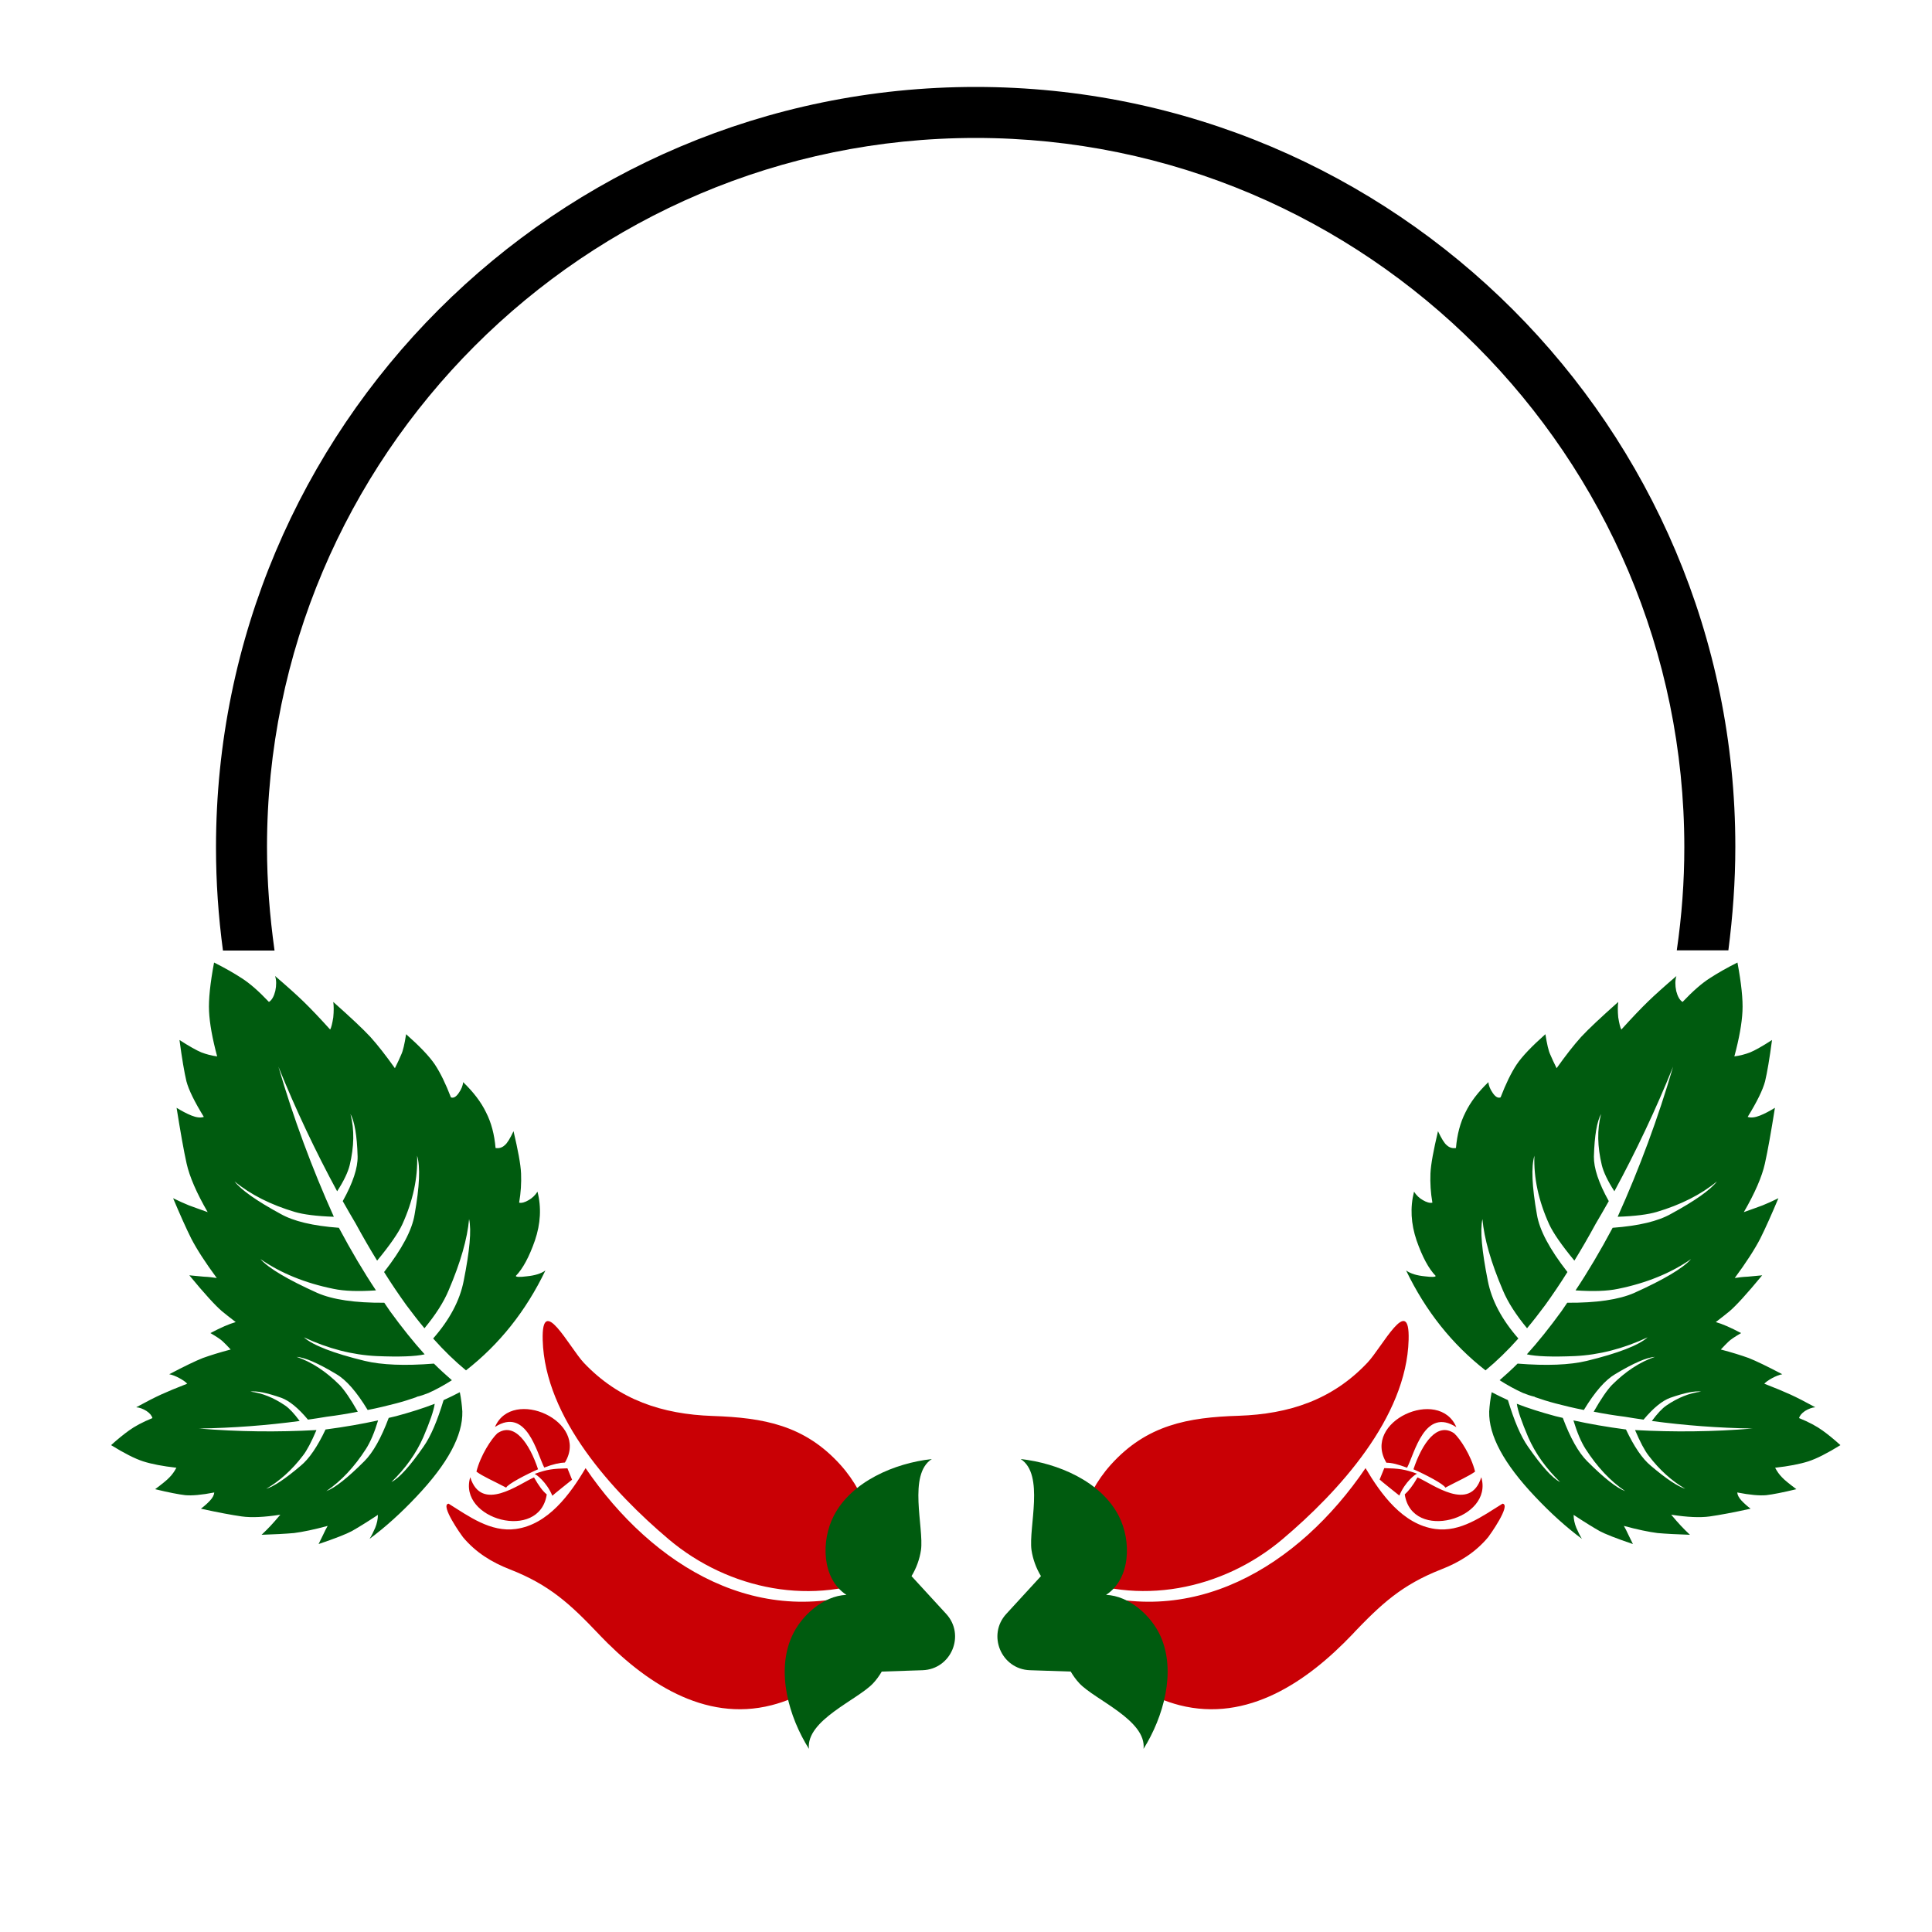
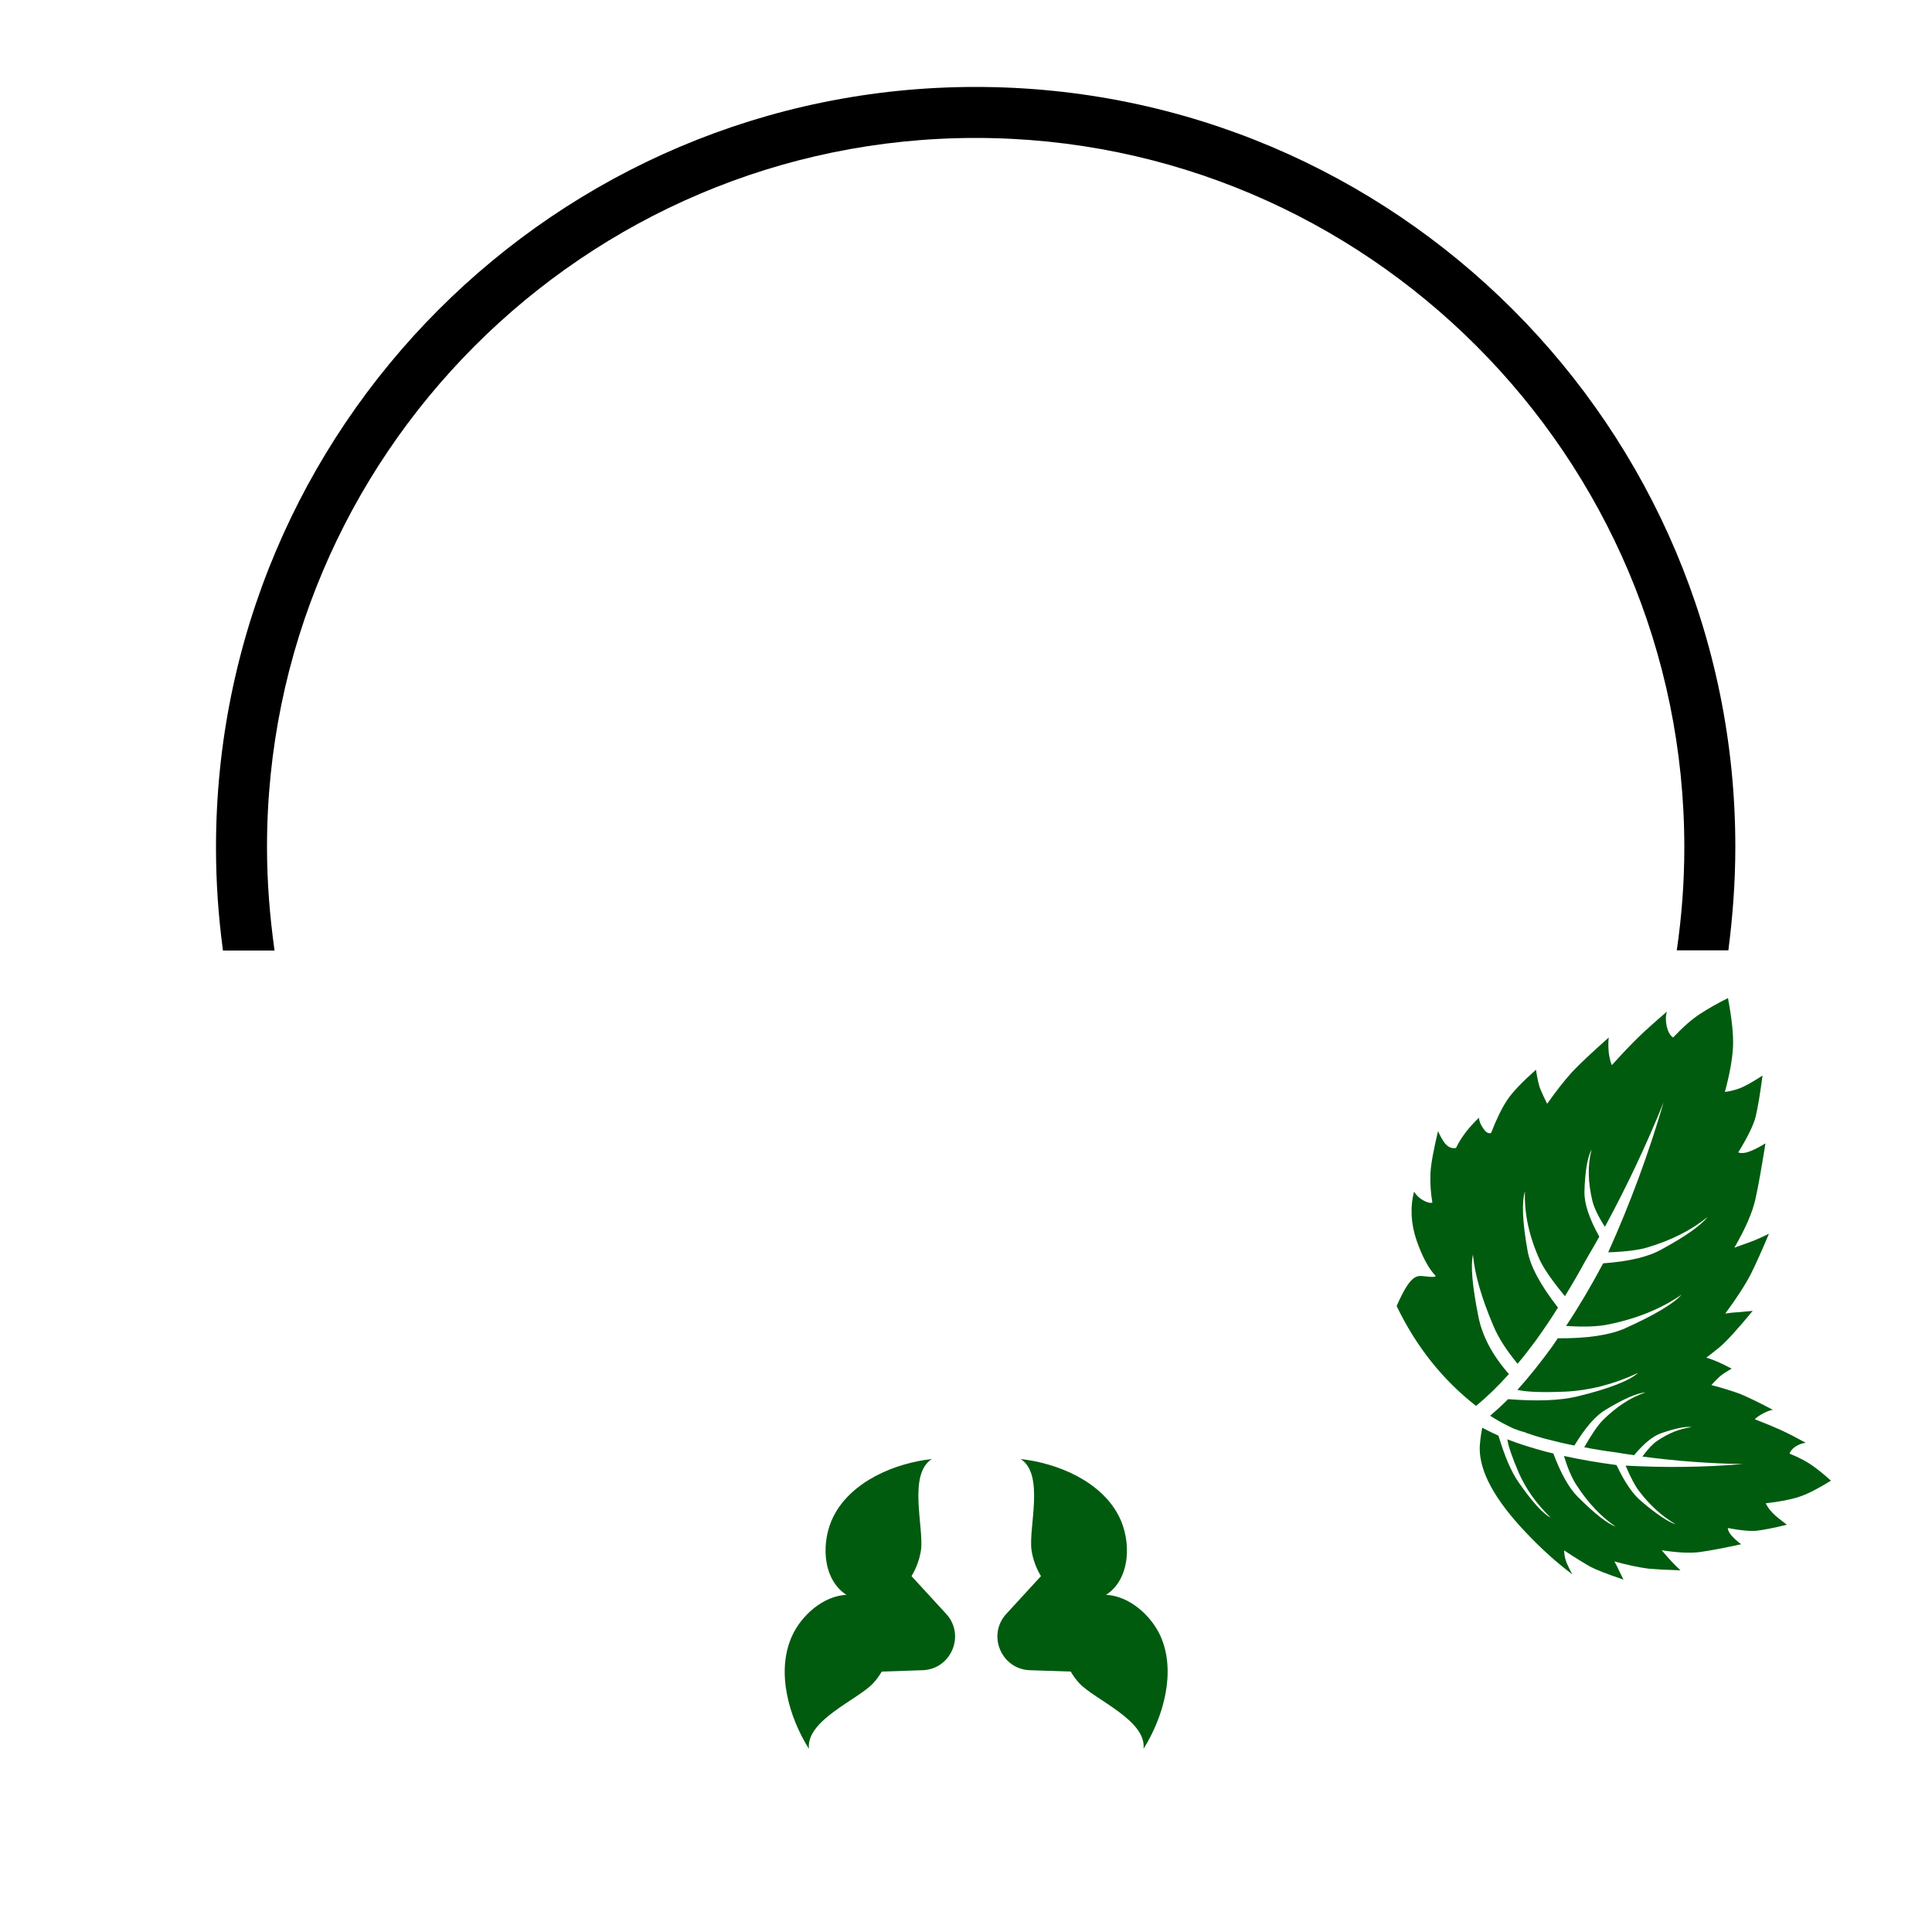
<svg xmlns="http://www.w3.org/2000/svg" version="1.1" id="Layer_1" x="0px" y="0px" width="1000px" height="1000px" viewBox="0 0 1000 1000" style="enable-background:new 0 0 1000 1000;" xml:space="preserve">
  <style type="text/css">
	.st0{fill:#005B0F;}
	.st1{fill:#C90005;}
</style>
  <g>
-     <path class="st0" d="M272.8,660.6c-3.9,0.5-5.8,0.4-5.8-0.2c3.6-3.7,6.9-9.8,9.9-18.4c2.9-8.6,3.4-17,1.3-25.2   c-1.2,1.9-2.8,3.4-4.6,4.4c-1.9,1.1-3.5,1.6-4.9,1.3c0.9-5.2,1.2-10.2,1-15.1c-0.2-4.8-1.6-12.1-3.9-21.9c-1.8,3.8-3.3,6.3-4.6,7.3   c-1.3,1.2-2.9,1.7-4.7,1.4c-0.6-7-2.2-13.1-4.9-18.4c-2.6-5.4-6.6-10.6-11.9-15.7c-0.1,1.8-0.9,3.7-2.3,5.7c-1.4,2-2.7,2.7-4,2.2   c-2.7-7-5.4-12.6-8.3-17c-2.9-4.3-7.9-9.5-14.9-15.7c-0.8,5.1-1.6,8.6-2.5,10.5c-0.8,1.9-1.9,4.3-3.3,7.1   c-4.7-6.6-8.9-12-12.7-16.2c-3.8-4.1-10.2-10.1-19.2-18.1c0.3,2.1,0.3,4.8,0,8c-0.5,3.1-1,5.2-1.6,6.3c-5.6-6.2-10.2-11-13.8-14.5   c-3.5-3.4-8.4-7.8-14.7-13.2c0.7,2.2,0.7,4.8,0.1,7.7c-0.7,2.8-1.8,4.8-3.3,5.7c-5.3-5.6-10-9.7-14.1-12.3c-4-2.6-8.7-5.3-14.3-8.1   c-2,10.7-2.9,19.1-2.6,25.2c0.3,6.3,1.7,14.1,4.2,23.4c-2.9-0.4-5.6-1.1-8.2-2.1c-2.4-1-6.2-3.1-11.3-6.4   c1.3,9.7,2.5,16.8,3.6,21.4c1.2,4.5,4.2,10.6,9,18.4c-1.7,0.6-3.9,0.3-6.4-0.7c-2.5-1-5.1-2.4-7.7-4c2,12.5,3.7,22.2,5.2,28.9   c1.5,6.7,5.1,15.1,10.9,25.1c-4-1.4-7.2-2.6-9.7-3.5c-2.4-1-5.2-2.2-8.2-3.7c3.5,8.3,6.6,15.3,9.4,20.9c2.9,5.6,7.3,12.4,13.2,20.4   c-1.9-0.3-4.2-0.6-6.8-0.7c-2.5-0.2-4.9-0.5-7.4-0.7c7.9,9.6,13.6,15.8,16.9,18.6c1.7,1.4,4.1,3.3,7.1,5.6c-3.5,1-7.8,2.9-13.1,5.7   c3.3,1.9,5.5,3.4,6.5,4.4c1.1,1,2.4,2.4,4,4.1c-5.7,1.5-10.5,3-14.4,4.4c-3.8,1.5-9.6,4.3-17.4,8.4c1.6,0.3,3.4,1,5.4,2.1   c2,1.1,3.3,2.1,3.9,2.8c-5.7,2.2-10.2,4.1-13.5,5.6c-3.3,1.5-7.6,3.7-12.9,6.6c1.7,0.1,3.5,0.8,5.3,1.9c1.8,1.2,2.8,2.5,3.1,3.7   c-5.2,2.1-9.2,4.3-12.1,6.4c-2.8,2-6,4.6-9.3,7.6c6.8,4.2,12.3,7,16.6,8.4c4.4,1.4,10.1,2.5,17.2,3.3c-1,1.9-2.2,3.6-3.6,5   c-1.3,1.4-3.8,3.4-7.4,6.1c7,1.7,12.2,2.7,15.6,3.1c3.4,0.3,8.4-0.1,15-1.4c-0.1,1.3-0.8,2.7-2.2,4.2c-1.4,1.5-3,2.9-4.7,4.2   c9.1,2,16.2,3.3,21.1,4c5,0.7,11.7,0.4,20-0.9c-2,2.4-3.7,4.3-5,5.7c-1.3,1.4-2.9,3-4.7,4.7c6.6-0.2,12.2-0.5,16.8-0.9   c4.6-0.6,10.4-1.8,17.4-3.7c-0.7,1.2-1.5,2.7-2.3,4.5c-0.8,1.6-1.6,3.3-2.4,4.9c8.6-2.9,14.4-5.2,17.2-6.7   c2.8-1.6,7.3-4.3,13.5-8.4c0,2.2-0.5,4.5-1.4,6.7c-0.9,2.1-1.9,4.1-2.9,5.7c8.1-6,16.2-13.3,24.3-21.9c16.1-17,24-31.6,23.7-44   c-0.2-3.2-0.6-6.5-1.3-10c-2.7,1.4-5.5,2.8-8.4,4.1c-3.2,10.6-6.6,18.7-10.4,24.1c-7.1,10.2-12.6,16.3-16.6,18.3   c7.3-7.1,12.8-14.8,16.5-23.2c3.4-8,5.4-13.7,5.9-17.3c-5.9,2.3-12.6,4.4-20,6.4c-1.3,0.3-2.5,0.6-3.8,0.9   c-3.9,10.4-8.1,17.9-12.6,22.4c-8.7,8.7-15.3,13.9-19.7,15.5c7.7-5.2,14.5-12.5,20.5-21.8c2.3-3.6,4.4-8.5,6.3-14.8   c-8.2,1.8-17.3,3.4-27.2,4.7c-4.2,8.9-8.5,15.2-12.9,18.8c-8,6.8-13.9,10.7-17.8,11.9c6.9-4,13.3-9.7,19-17.2   c2.1-2.7,4.4-7.1,7-13.2c-20.2,1.1-40.4,0.9-60.8-0.8c17.6-0.3,35-1.6,52.1-3.9c-2.8-3.8-5.3-6.5-7.5-8c-6-4.1-12-6.5-18-7.2   c3.2-0.5,8.5,0.6,16,3.2c4.1,1.5,8.7,5.2,13.8,11.3c3.5-0.5,6.8-1,9.7-1.5c5.6-0.7,11-1.6,16.1-2.6c-3.8-6.7-7-11.3-9.4-13.8   c-7-7-14.4-11.9-22.3-14.6c4.3,0.3,11.2,3.3,20.5,8.9c5.2,3,10.6,9.2,16.3,18.6c5.2-1,10.1-2.2,14.7-3.4c3.8-1,7.3-2.1,10.7-3.3   c0,0-0.1-0.1-0.1-0.1c2.2-0.5,4.2-1.2,6.2-2c4-1.8,8-4,12.1-6.6c-3.1-2.7-6.3-5.6-9.3-8.6c-15.1,1.2-27,0.7-35.8-1.4   c-16.4-4-26.9-8.1-31.5-12.2c12.6,5.9,25.2,9.1,37.6,9.7c11.8,0.5,20.1,0.2,24.9-0.9c-5.8-6.4-11.8-13.9-17.9-22.3   c-1-1.5-2-2.9-3-4.4c-15.1,0.1-26.7-1.6-34.7-5.1c-15.3-6.9-25.1-12.7-29.4-17.5c10.4,7.2,23,12.4,37.8,15.4c5.7,1.2,13,1.4,22,0.8   c-6.4-9.6-12.8-20.4-19.2-32.4c-13.5-1-23.5-3.4-30.2-7.2c-12.5-6.8-20.4-12.4-23.8-16.8c8.4,6.9,18.8,12.1,31.2,15.8   c4.4,1.3,11.2,2.2,20.2,2.5c-11.3-25.1-20.9-51-28.7-77.7c9,22.3,19.2,43.8,30.4,64.5c3.5-5.4,5.6-9.9,6.5-13.5   c2.3-9.6,2.5-18.4,0.4-26.5c2.1,3.8,3.4,11.1,3.7,22c0.1,5.9-2.4,13.6-7.7,23.1c2.4,4.2,4.6,8.1,6.7,11.6   c3.7,6.8,7.4,13.2,11.1,19.2c6.7-8.1,11-14.4,13-18.7c5.6-12.3,8.1-24.2,7.7-35.6c1.7,5.7,1.3,15.8-1.3,30.4   c-1.3,8.1-6.6,18-15.8,29.8c3.8,6.1,7.7,11.8,11.5,17.1c3.2,4.3,6.3,8.3,9.4,12c5.7-6.9,9.9-13.4,12.5-19.6   c6.2-14.5,9.7-26.8,10.6-36.9c1.3,5.8,0.3,16.4-2.8,32c-2,10.2-7.3,20.1-15.8,29.8c5.6,6.3,11.3,11.8,17,16.5   c17.3-13.5,31-30.7,41.1-51.7C279.9,659.3,276.7,660.2,272.8,660.6z" />
-     <path class="st0" d="M737.3,660.6c3.9,0.5,5.8,0.4,5.8-0.2c-3.6-3.7-6.9-9.8-9.9-18.4c-2.9-8.6-3.4-17-1.3-25.2   c1.2,1.9,2.8,3.4,4.6,4.4c1.9,1.1,3.5,1.6,4.9,1.3c-0.9-5.2-1.2-10.2-1-15.1c0.2-4.8,1.6-12.1,3.9-21.9c1.8,3.8,3.3,6.3,4.6,7.3   c1.3,1.2,2.9,1.7,4.7,1.4c0.6-7,2.2-13.1,4.9-18.4c2.6-5.4,6.6-10.6,11.9-15.7c0.1,1.8,0.9,3.7,2.3,5.7c1.4,2,2.7,2.7,4,2.2   c2.7-7,5.4-12.6,8.3-17c2.9-4.3,7.9-9.5,14.9-15.7c0.8,5.1,1.6,8.6,2.5,10.5c0.8,1.9,1.9,4.3,3.3,7.1c4.7-6.6,8.9-12,12.7-16.2   c3.8-4.1,10.2-10.1,19.2-18.1c-0.3,2.1-0.3,4.8,0,8c0.5,3.1,1,5.2,1.6,6.3c5.6-6.2,10.2-11,13.8-14.5c3.5-3.4,8.4-7.8,14.7-13.2   c-0.7,2.2-0.7,4.8-0.1,7.7c0.7,2.8,1.8,4.8,3.3,5.7c5.3-5.6,10-9.7,14.1-12.3c4-2.6,8.7-5.3,14.3-8.1c2,10.7,2.9,19.1,2.6,25.2   c-0.3,6.3-1.7,14.1-4.2,23.4c2.9-0.4,5.6-1.1,8.2-2.1c2.4-1,6.2-3.1,11.3-6.4c-1.3,9.7-2.5,16.8-3.6,21.4c-1.2,4.5-4.2,10.6-9,18.4   c1.7,0.6,3.9,0.3,6.4-0.7c2.5-1,5.1-2.4,7.7-4c-2,12.5-3.7,22.2-5.2,28.9c-1.5,6.7-5.1,15.1-10.9,25.1c4-1.4,7.2-2.6,9.7-3.5   c2.4-1,5.2-2.2,8.2-3.7c-3.5,8.3-6.6,15.3-9.4,20.9c-2.9,5.6-7.3,12.4-13.2,20.4c1.9-0.3,4.2-0.6,6.8-0.7c2.5-0.2,4.9-0.5,7.4-0.7   c-7.9,9.6-13.6,15.8-16.9,18.6c-1.7,1.4-4.1,3.3-7.1,5.6c3.5,1,7.8,2.9,13.1,5.7c-3.3,1.9-5.5,3.4-6.5,4.4c-1.1,1-2.4,2.4-4,4.1   c5.7,1.5,10.5,3,14.4,4.4c3.8,1.5,9.6,4.3,17.4,8.4c-1.6,0.3-3.4,1-5.4,2.1c-2,1.1-3.3,2.1-3.9,2.8c5.7,2.2,10.2,4.1,13.5,5.6   c3.3,1.5,7.6,3.7,12.9,6.6c-1.7,0.1-3.5,0.8-5.3,1.9c-1.8,1.2-2.8,2.5-3.1,3.7c5.2,2.1,9.2,4.3,12.1,6.4c2.8,2,6,4.6,9.3,7.6   c-6.8,4.2-12.3,7-16.6,8.4c-4.4,1.4-10.1,2.5-17.2,3.3c1,1.9,2.2,3.6,3.6,5c1.3,1.4,3.8,3.4,7.4,6.1c-7,1.7-12.2,2.7-15.6,3.1   c-3.4,0.3-8.4-0.1-15-1.4c0.1,1.3,0.8,2.7,2.2,4.2c1.4,1.5,3,2.9,4.7,4.2c-9.1,2-16.2,3.3-21.1,4c-5,0.7-11.7,0.4-20-0.9   c2,2.4,3.7,4.3,5,5.7c1.3,1.4,2.9,3,4.7,4.7c-6.6-0.2-12.2-0.5-16.8-0.9c-4.6-0.6-10.4-1.8-17.4-3.7c0.7,1.2,1.5,2.7,2.3,4.5   c0.8,1.6,1.6,3.3,2.4,4.9c-8.6-2.9-14.4-5.2-17.2-6.7c-2.8-1.6-7.3-4.3-13.5-8.4c0,2.2,0.5,4.5,1.4,6.7c0.9,2.1,1.9,4.1,2.9,5.7   c-8.1-6-16.2-13.3-24.3-21.9c-16.1-17-24-31.6-23.7-44c0.2-3.2,0.6-6.5,1.3-10c2.7,1.4,5.5,2.8,8.4,4.1   c3.2,10.6,6.6,18.7,10.4,24.1c7.1,10.2,12.6,16.3,16.6,18.3c-7.3-7.1-12.8-14.8-16.5-23.2c-3.4-8-5.4-13.7-5.9-17.3   c5.9,2.3,12.6,4.4,20,6.4c1.3,0.3,2.5,0.6,3.8,0.9c3.9,10.4,8.1,17.9,12.6,22.4c8.7,8.7,15.3,13.9,19.7,15.5   c-7.7-5.2-14.5-12.5-20.5-21.8c-2.3-3.6-4.4-8.5-6.3-14.8c8.2,1.8,17.3,3.4,27.2,4.7c4.2,8.9,8.5,15.2,12.9,18.8   c8,6.8,13.9,10.7,17.8,11.9c-6.9-4-13.3-9.7-19-17.2c-2.1-2.7-4.4-7.1-7-13.2c20.2,1.1,40.4,0.9,60.8-0.8   c-17.6-0.3-35-1.6-52.1-3.9c2.8-3.8,5.3-6.5,7.5-8c6-4.1,12-6.5,18-7.2c-3.2-0.5-8.5,0.6-16,3.2c-4.1,1.5-8.7,5.2-13.8,11.3   c-3.5-0.5-6.8-1-9.7-1.5c-5.6-0.7-11-1.6-16.1-2.6c3.8-6.7,7-11.3,9.4-13.8c7-7,14.4-11.9,22.3-14.6c-4.3,0.3-11.2,3.3-20.5,8.9   c-5.2,3-10.6,9.2-16.3,18.6c-5.2-1-10.1-2.2-14.7-3.4c-3.8-1-7.3-2.1-10.7-3.3c0,0,0.1-0.1,0.1-0.1c-2.2-0.5-4.2-1.2-6.2-2   c-4-1.8-8-4-12.1-6.6c3.1-2.7,6.3-5.6,9.3-8.6c15.1,1.2,27,0.7,35.8-1.4c16.4-4,26.9-8.1,31.5-12.2c-12.6,5.9-25.2,9.1-37.6,9.7   c-11.8,0.5-20.1,0.2-24.9-0.9c5.8-6.4,11.8-13.9,17.9-22.3c1-1.5,2-2.9,3-4.4c15.1,0.1,26.7-1.6,34.7-5.1   c15.3-6.9,25.1-12.7,29.4-17.5c-10.4,7.2-23,12.4-37.8,15.4c-5.7,1.2-13,1.4-22,0.8c6.4-9.6,12.8-20.4,19.2-32.4   c13.5-1,23.5-3.4,30.2-7.2c12.5-6.8,20.4-12.4,23.8-16.8c-8.4,6.9-18.8,12.1-31.2,15.8c-4.4,1.3-11.2,2.2-20.2,2.5   c11.3-25.1,20.9-51,28.7-77.7c-9,22.3-19.2,43.8-30.4,64.5c-3.5-5.4-5.6-9.9-6.5-13.5c-2.3-9.6-2.5-18.4-0.4-26.5   c-2.1,3.8-3.4,11.1-3.7,22c-0.1,5.9,2.4,13.6,7.7,23.1c-2.4,4.2-4.6,8.1-6.7,11.6c-3.7,6.8-7.4,13.2-11.1,19.2   c-6.7-8.1-11-14.4-13-18.7c-5.6-12.3-8.1-24.2-7.7-35.6c-1.7,5.7-1.3,15.8,1.3,30.4c1.3,8.1,6.6,18,15.8,29.8   c-3.8,6.1-7.7,11.8-11.5,17.1c-3.2,4.3-6.3,8.3-9.4,12c-5.7-6.9-9.9-13.4-12.5-19.6c-6.2-14.5-9.7-26.8-10.6-36.9   c-1.3,5.8-0.3,16.4,2.8,32c2,10.2,7.3,20.1,15.8,29.8c-5.6,6.3-11.3,11.8-17,16.5c-17.3-13.5-31-30.7-41.1-51.7   C730.2,659.3,733.4,660.2,737.3,660.6z" />
-     <path class="st1" d="M551.2,814.7c5.7-20.5,8.9-40,23.7-56.5c18.6-20.7,40-24.6,66.3-25.4c26-0.9,48.4-8.2,66.6-27.5   c7.5-7.9,22-36.3,21.3-11.8c-1.1,40.3-36.3,78.7-65.3,103.2C632.8,822.9,588.7,831.9,551.2,814.7z M699.9,846   c15-15.8,25.7-25.7,46.1-33.7c9.5-3.7,17.7-8.8,24.3-16.7c0.5-0.6,12.1-16.8,7.4-17.3c-10.5,6.5-21.7,14.9-34.8,13.1   c-16.8-2.3-28.1-18-36.1-31.5c-34.6,50.9-90.7,85.3-152.3,61.4c6.5,14,8.2,27.3,19.2,39.2c9.8,10.7,22.8,18.5,36.8,22.1   C645.8,891.6,676.8,870.3,699.9,846C717.1,827.9,682.6,864.3,699.9,846z M753.8,738.7L753.8,738.7c-16.4-10.6-21.6,13.5-25.5,21   c-4.7-1.8-8-2.6-10.7-2.6C704.7,735.7,744.9,717.7,753.8,738.7z M727.1,773.5c2-1.8,4.1-4.4,6.6-8.8c7.7,3.3,27.2,18.5,33-0.1l0,0   C773.2,786.4,730.8,798.2,727.1,773.5z M752.7,741.9c3.2,3,8.7,11.4,10.8,19.8v0c-3.3,2.4-8.8,4.8-15.4,8.3   c-0.7-1.8-10.5-6.9-16.5-9.5C736.1,747,743.9,735.8,752.7,741.9z M724.3,774.1c3-7.2,8.4-11.2,9.2-11.3c-6.6-2.4-9.4-2.7-17-2.9   l-2.4,5.9C714,765.9,724.3,774.1,724.3,774.1z" />
+     <path class="st0" d="M737.3,660.6c3.9,0.5,5.8,0.4,5.8-0.2c-3.6-3.7-6.9-9.8-9.9-18.4c-2.9-8.6-3.4-17-1.3-25.2   c1.2,1.9,2.8,3.4,4.6,4.4c1.9,1.1,3.5,1.6,4.9,1.3c-0.9-5.2-1.2-10.2-1-15.1c0.2-4.8,1.6-12.1,3.9-21.9c1.8,3.8,3.3,6.3,4.6,7.3   c1.3,1.2,2.9,1.7,4.7,1.4c2.6-5.4,6.6-10.6,11.9-15.7c0.1,1.8,0.9,3.7,2.3,5.7c1.4,2,2.7,2.7,4,2.2   c2.7-7,5.4-12.6,8.3-17c2.9-4.3,7.9-9.5,14.9-15.7c0.8,5.1,1.6,8.6,2.5,10.5c0.8,1.9,1.9,4.3,3.3,7.1c4.7-6.6,8.9-12,12.7-16.2   c3.8-4.1,10.2-10.1,19.2-18.1c-0.3,2.1-0.3,4.8,0,8c0.5,3.1,1,5.2,1.6,6.3c5.6-6.2,10.2-11,13.8-14.5c3.5-3.4,8.4-7.8,14.7-13.2   c-0.7,2.2-0.7,4.8-0.1,7.7c0.7,2.8,1.8,4.8,3.3,5.7c5.3-5.6,10-9.7,14.1-12.3c4-2.6,8.7-5.3,14.3-8.1c2,10.7,2.9,19.1,2.6,25.2   c-0.3,6.3-1.7,14.1-4.2,23.4c2.9-0.4,5.6-1.1,8.2-2.1c2.4-1,6.2-3.1,11.3-6.4c-1.3,9.7-2.5,16.8-3.6,21.4c-1.2,4.5-4.2,10.6-9,18.4   c1.7,0.6,3.9,0.3,6.4-0.7c2.5-1,5.1-2.4,7.7-4c-2,12.5-3.7,22.2-5.2,28.9c-1.5,6.7-5.1,15.1-10.9,25.1c4-1.4,7.2-2.6,9.7-3.5   c2.4-1,5.2-2.2,8.2-3.7c-3.5,8.3-6.6,15.3-9.4,20.9c-2.9,5.6-7.3,12.4-13.2,20.4c1.9-0.3,4.2-0.6,6.8-0.7c2.5-0.2,4.9-0.5,7.4-0.7   c-7.9,9.6-13.6,15.8-16.9,18.6c-1.7,1.4-4.1,3.3-7.1,5.6c3.5,1,7.8,2.9,13.1,5.7c-3.3,1.9-5.5,3.4-6.5,4.4c-1.1,1-2.4,2.4-4,4.1   c5.7,1.5,10.5,3,14.4,4.4c3.8,1.5,9.6,4.3,17.4,8.4c-1.6,0.3-3.4,1-5.4,2.1c-2,1.1-3.3,2.1-3.9,2.8c5.7,2.2,10.2,4.1,13.5,5.6   c3.3,1.5,7.6,3.7,12.9,6.6c-1.7,0.1-3.5,0.8-5.3,1.9c-1.8,1.2-2.8,2.5-3.1,3.7c5.2,2.1,9.2,4.3,12.1,6.4c2.8,2,6,4.6,9.3,7.6   c-6.8,4.2-12.3,7-16.6,8.4c-4.4,1.4-10.1,2.5-17.2,3.3c1,1.9,2.2,3.6,3.6,5c1.3,1.4,3.8,3.4,7.4,6.1c-7,1.7-12.2,2.7-15.6,3.1   c-3.4,0.3-8.4-0.1-15-1.4c0.1,1.3,0.8,2.7,2.2,4.2c1.4,1.5,3,2.9,4.7,4.2c-9.1,2-16.2,3.3-21.1,4c-5,0.7-11.7,0.4-20-0.9   c2,2.4,3.7,4.3,5,5.7c1.3,1.4,2.9,3,4.7,4.7c-6.6-0.2-12.2-0.5-16.8-0.9c-4.6-0.6-10.4-1.8-17.4-3.7c0.7,1.2,1.5,2.7,2.3,4.5   c0.8,1.6,1.6,3.3,2.4,4.9c-8.6-2.9-14.4-5.2-17.2-6.7c-2.8-1.6-7.3-4.3-13.5-8.4c0,2.2,0.5,4.5,1.4,6.7c0.9,2.1,1.9,4.1,2.9,5.7   c-8.1-6-16.2-13.3-24.3-21.9c-16.1-17-24-31.6-23.7-44c0.2-3.2,0.6-6.5,1.3-10c2.7,1.4,5.5,2.8,8.4,4.1   c3.2,10.6,6.6,18.7,10.4,24.1c7.1,10.2,12.6,16.3,16.6,18.3c-7.3-7.1-12.8-14.8-16.5-23.2c-3.4-8-5.4-13.7-5.9-17.3   c5.9,2.3,12.6,4.4,20,6.4c1.3,0.3,2.5,0.6,3.8,0.9c3.9,10.4,8.1,17.9,12.6,22.4c8.7,8.7,15.3,13.9,19.7,15.5   c-7.7-5.2-14.5-12.5-20.5-21.8c-2.3-3.6-4.4-8.5-6.3-14.8c8.2,1.8,17.3,3.4,27.2,4.7c4.2,8.9,8.5,15.2,12.9,18.8   c8,6.8,13.9,10.7,17.8,11.9c-6.9-4-13.3-9.7-19-17.2c-2.1-2.7-4.4-7.1-7-13.2c20.2,1.1,40.4,0.9,60.8-0.8   c-17.6-0.3-35-1.6-52.1-3.9c2.8-3.8,5.3-6.5,7.5-8c6-4.1,12-6.5,18-7.2c-3.2-0.5-8.5,0.6-16,3.2c-4.1,1.5-8.7,5.2-13.8,11.3   c-3.5-0.5-6.8-1-9.7-1.5c-5.6-0.7-11-1.6-16.1-2.6c3.8-6.7,7-11.3,9.4-13.8c7-7,14.4-11.9,22.3-14.6c-4.3,0.3-11.2,3.3-20.5,8.9   c-5.2,3-10.6,9.2-16.3,18.6c-5.2-1-10.1-2.2-14.7-3.4c-3.8-1-7.3-2.1-10.7-3.3c0,0,0.1-0.1,0.1-0.1c-2.2-0.5-4.2-1.2-6.2-2   c-4-1.8-8-4-12.1-6.6c3.1-2.7,6.3-5.6,9.3-8.6c15.1,1.2,27,0.7,35.8-1.4c16.4-4,26.9-8.1,31.5-12.2c-12.6,5.9-25.2,9.1-37.6,9.7   c-11.8,0.5-20.1,0.2-24.9-0.9c5.8-6.4,11.8-13.9,17.9-22.3c1-1.5,2-2.9,3-4.4c15.1,0.1,26.7-1.6,34.7-5.1   c15.3-6.9,25.1-12.7,29.4-17.5c-10.4,7.2-23,12.4-37.8,15.4c-5.7,1.2-13,1.4-22,0.8c6.4-9.6,12.8-20.4,19.2-32.4   c13.5-1,23.5-3.4,30.2-7.2c12.5-6.8,20.4-12.4,23.8-16.8c-8.4,6.9-18.8,12.1-31.2,15.8c-4.4,1.3-11.2,2.2-20.2,2.5   c11.3-25.1,20.9-51,28.7-77.7c-9,22.3-19.2,43.8-30.4,64.5c-3.5-5.4-5.6-9.9-6.5-13.5c-2.3-9.6-2.5-18.4-0.4-26.5   c-2.1,3.8-3.4,11.1-3.7,22c-0.1,5.9,2.4,13.6,7.7,23.1c-2.4,4.2-4.6,8.1-6.7,11.6c-3.7,6.8-7.4,13.2-11.1,19.2   c-6.7-8.1-11-14.4-13-18.7c-5.6-12.3-8.1-24.2-7.7-35.6c-1.7,5.7-1.3,15.8,1.3,30.4c1.3,8.1,6.6,18,15.8,29.8   c-3.8,6.1-7.7,11.8-11.5,17.1c-3.2,4.3-6.3,8.3-9.4,12c-5.7-6.9-9.9-13.4-12.5-19.6c-6.2-14.5-9.7-26.8-10.6-36.9   c-1.3,5.8-0.3,16.4,2.8,32c2,10.2,7.3,20.1,15.8,29.8c-5.6,6.3-11.3,11.8-17,16.5c-17.3-13.5-31-30.7-41.1-51.7   C730.2,659.3,733.4,660.2,737.3,660.6z" />
    <path class="st0" d="M600.7,846.9c-4.8-10.7-16.2-20.9-28.2-21.4c12.9-8.4,13.1-28.2,6.6-40.8c-9.2-18-31.7-27.4-50.8-29.5   c12.5,8,4,35.4,5.6,47.1c0.7,4.7,2.4,9.4,4.9,13.5l-17.9,19.5c-10.1,10.9-2.7,28.7,12.2,29.2l21.1,0.7c1.3,2.2,2.8,4.3,4.5,6.1   c8.1,8.6,34.8,19.1,33.2,33.9C602.2,888.7,608.9,865.3,600.7,846.9z" />
-     <path class="st1" d="M346.2,796.8c-29-24.5-64.2-62.9-65.3-103.2c-0.7-24.6,13.8,3.8,21.3,11.8c18.2,19.2,40.6,26.6,66.6,27.5   c26.4,0.9,47.7,4.7,66.3,25.4c14.8,16.5,18,36,23.7,56.5C421.3,831.9,377.2,822.9,346.2,796.8z M310.1,846   c23.1,24.3,54.2,45.6,89.3,36.6c14.1-3.6,27-11.4,36.8-22.1c11-11.9,12.7-25.2,19.2-39.2c-61.6,23.9-117.6-10.5-152.3-61.4   c-8,13.5-19.4,29.2-36.1,31.5c-13.1,1.8-24.4-6.6-34.8-13.1c-4.7,0.5,6.9,16.7,7.4,17.3c6.6,7.9,14.8,13,24.3,16.7   C284.4,820.3,295.1,830.2,310.1,846C327.5,864.3,293,827.9,310.1,846z M292.4,757c-2.7,0.1-6,0.8-10.7,2.6   c-3.8-7.4-9.1-31.6-25.5-21l0,0C265.1,717.7,305.3,735.7,292.4,757z M243.4,764.6L243.4,764.6c5.8,18.6,25.3,3.4,33,0.1   c2.5,4.4,4.5,7.1,6.6,8.8C279.3,798.2,236.8,786.4,243.4,764.6z M278.5,760.5c-6,2.6-15.8,7.7-16.5,9.5c-6.6-3.5-12.1-5.8-15.4-8.3   l0,0c2.1-8.4,7.7-16.9,10.8-19.8C266.2,735.8,274,747,278.5,760.5z M296.1,765.9l-2.4-5.9c-7.6,0.2-10.4,0.5-17,2.9   c0.7,0.1,6.2,4.1,9.2,11.3C285.8,774.1,296.1,765.9,296.1,765.9z" />
    <path class="st0" d="M409.9,846.9c4.8-10.7,16.2-20.9,28.2-21.4c-12.9-8.4-13.1-28.2-6.6-40.8c9.2-18,31.7-27.4,50.8-29.5   c-12.5,8-4,35.4-5.6,47.1c-0.7,4.7-2.4,9.4-4.9,13.5l17.9,19.5c10.1,10.9,2.7,28.7-12.2,29.2l-21.1,0.7c-1.3,2.2-2.8,4.3-4.5,6.1   c-8.1,8.6-34.8,19.1-33.2,33.9C408.3,888.7,401.6,865.3,409.9,846.9z" />
    <path d="M142.1,492c-2.5-18-3.9-35.5-3.9-53.6c0-202.3,164.5-367,366.8-367c202.3,0,366.8,164.9,366.8,367.1   c0,18-1.3,35.4-3.9,53.4h26.7c2.3-18,3.6-35.5,3.6-53.6C898.3,221.3,722.2,45,505,45S111.8,221.4,111.8,438.6   c0,18,1.2,35.4,3.6,53.4H142.1z" />
  </g>
</svg>